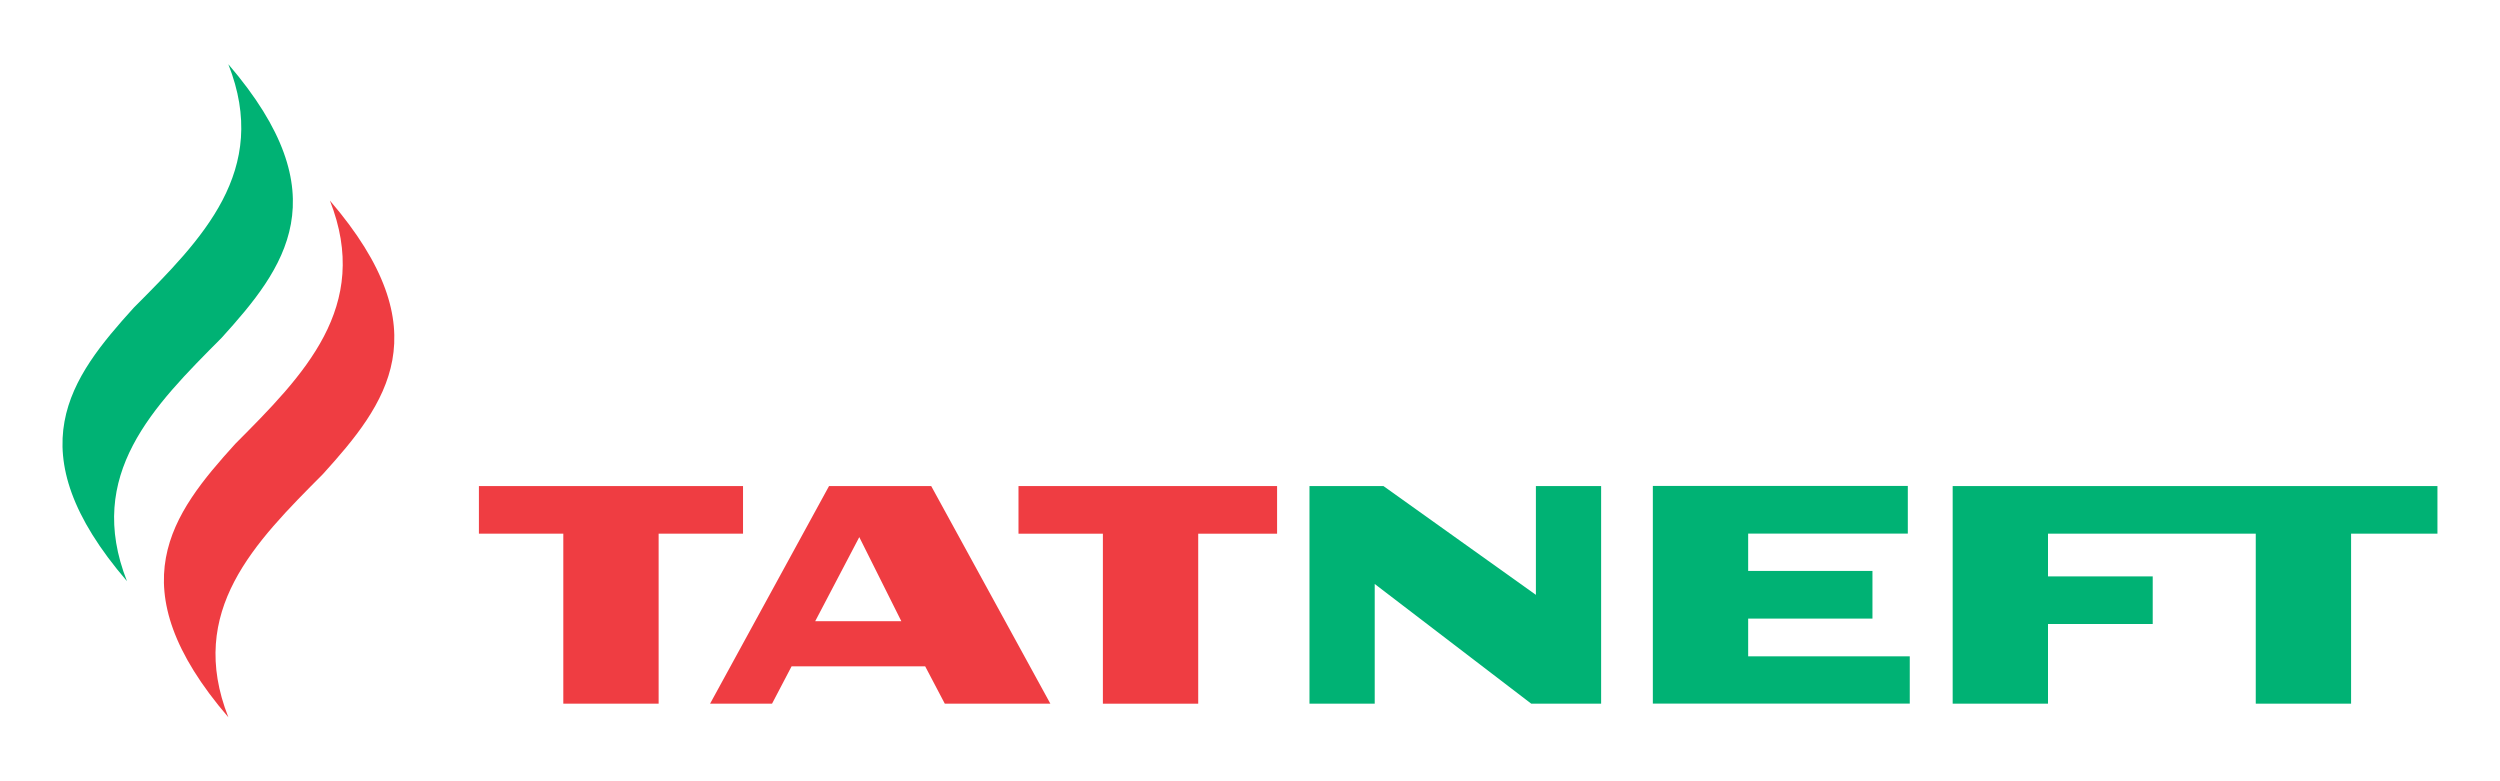
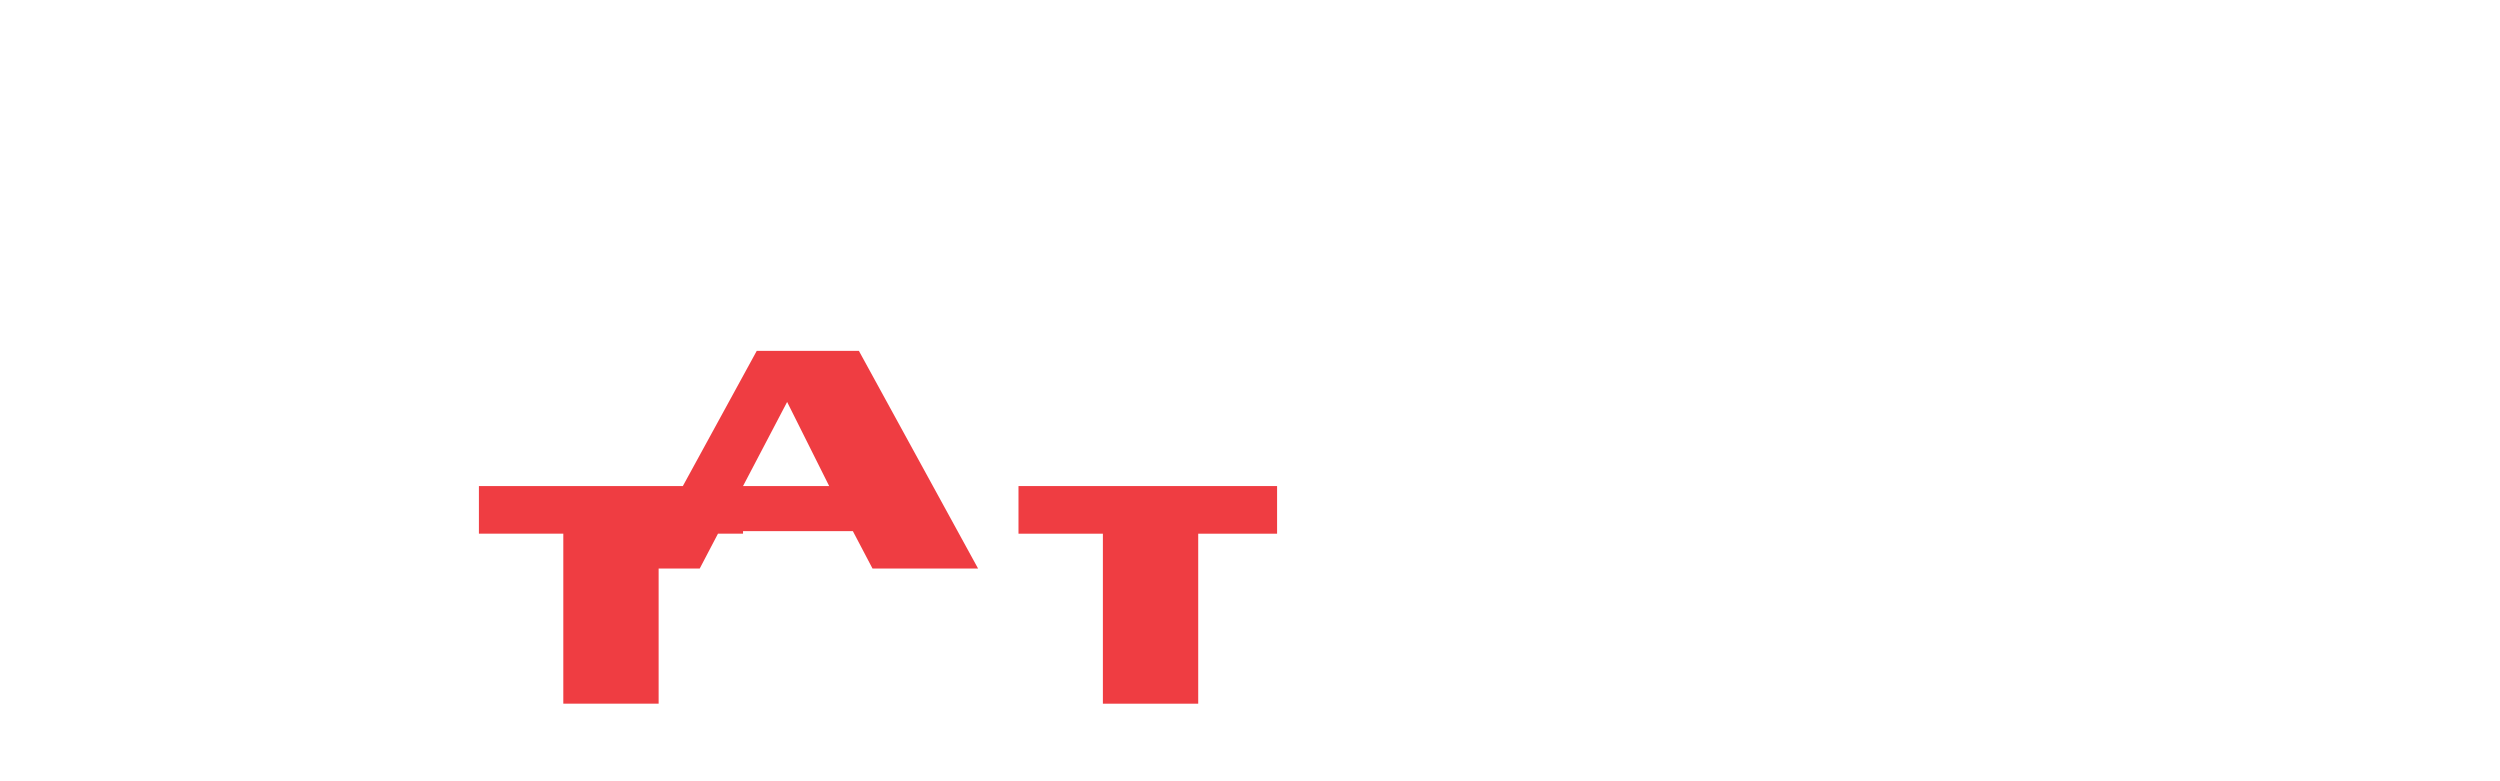
<svg xmlns="http://www.w3.org/2000/svg" width="400" height="125">
  <defs>
    <clipPath id="A">
-       <path d="M220.507 683.98H51.095v-46.573h169.412v46.573z" />
-     </clipPath>
+       </clipPath>
  </defs>
  <g transform="matrix(2.243 0 0 -2.243 -104.609 1544.472)">
    <g clip-path="url(#A)">
-       <path d="M70.17 674.268c2.993-7.595-1.887-12.47-6.748-17.353-4.524-4.99-8.51-10.175-.494-19.508-2.994 7.594 1.887 12.47 6.744 17.348 4.528 5 8.513 10.18.498 19.513" fill="#ef3d42" />
      <path d="M62.93 683.98c2.998-7.598-1.88-12.47-6.745-17.35-4.523-4.993-8.507-10.18-.49-19.512-2.996 7.6 1.884 12.47 6.744 17.35 4.526 4.994 8.506 10.178.5 19.51" fill="#00b274" />
    </g>
-     <path d="M185.928 653.902v-15.524h6.8v5.683h7.47v3.398h-7.47v3.045h14.82v-12.126h6.8v12.126h6.16v3.398h-34.58m-14.588-12.155v2.7h8.866v3.4h-8.866v2.665h11.388v3.398H164.54v-15.524h18.327v3.37H171.34" fill="#00b274" />
-     <path d="M99.63 653.902H80.8v-3.398h6.02v-12.126h6.8v12.126h6.02v3.398m5.147-9.642l3.146 6 3-6h-6.157zm8.276 9.642h-7.288l-8.486-15.524h4.42l1.395 2.665h9.53l1.4-2.665h7.53l-8.5 15.524" fill="#ef3d42" />
-     <path d="M156.198 653.902v-7.76l-10.874 7.76h-5.277v-15.524h4.654v8.54l11.166-8.54h4.984v15.524h-4.653" fill="#00b274" />
+     <path d="M99.63 653.902H80.8v-3.398h6.02v-12.126h6.8v12.126h6.02v3.398l3.146 6 3-6h-6.157zm8.276 9.642h-7.288l-8.486-15.524h4.42l1.395 2.665h9.53l1.4-2.665h7.53l-8.5 15.524" fill="#ef3d42" />
    <path d="M137.737 653.902H119.29v-3.398h6.02v-12.126h6.8v12.126h5.626v3.398" fill="#ef3d42" />
  </g>
</svg>